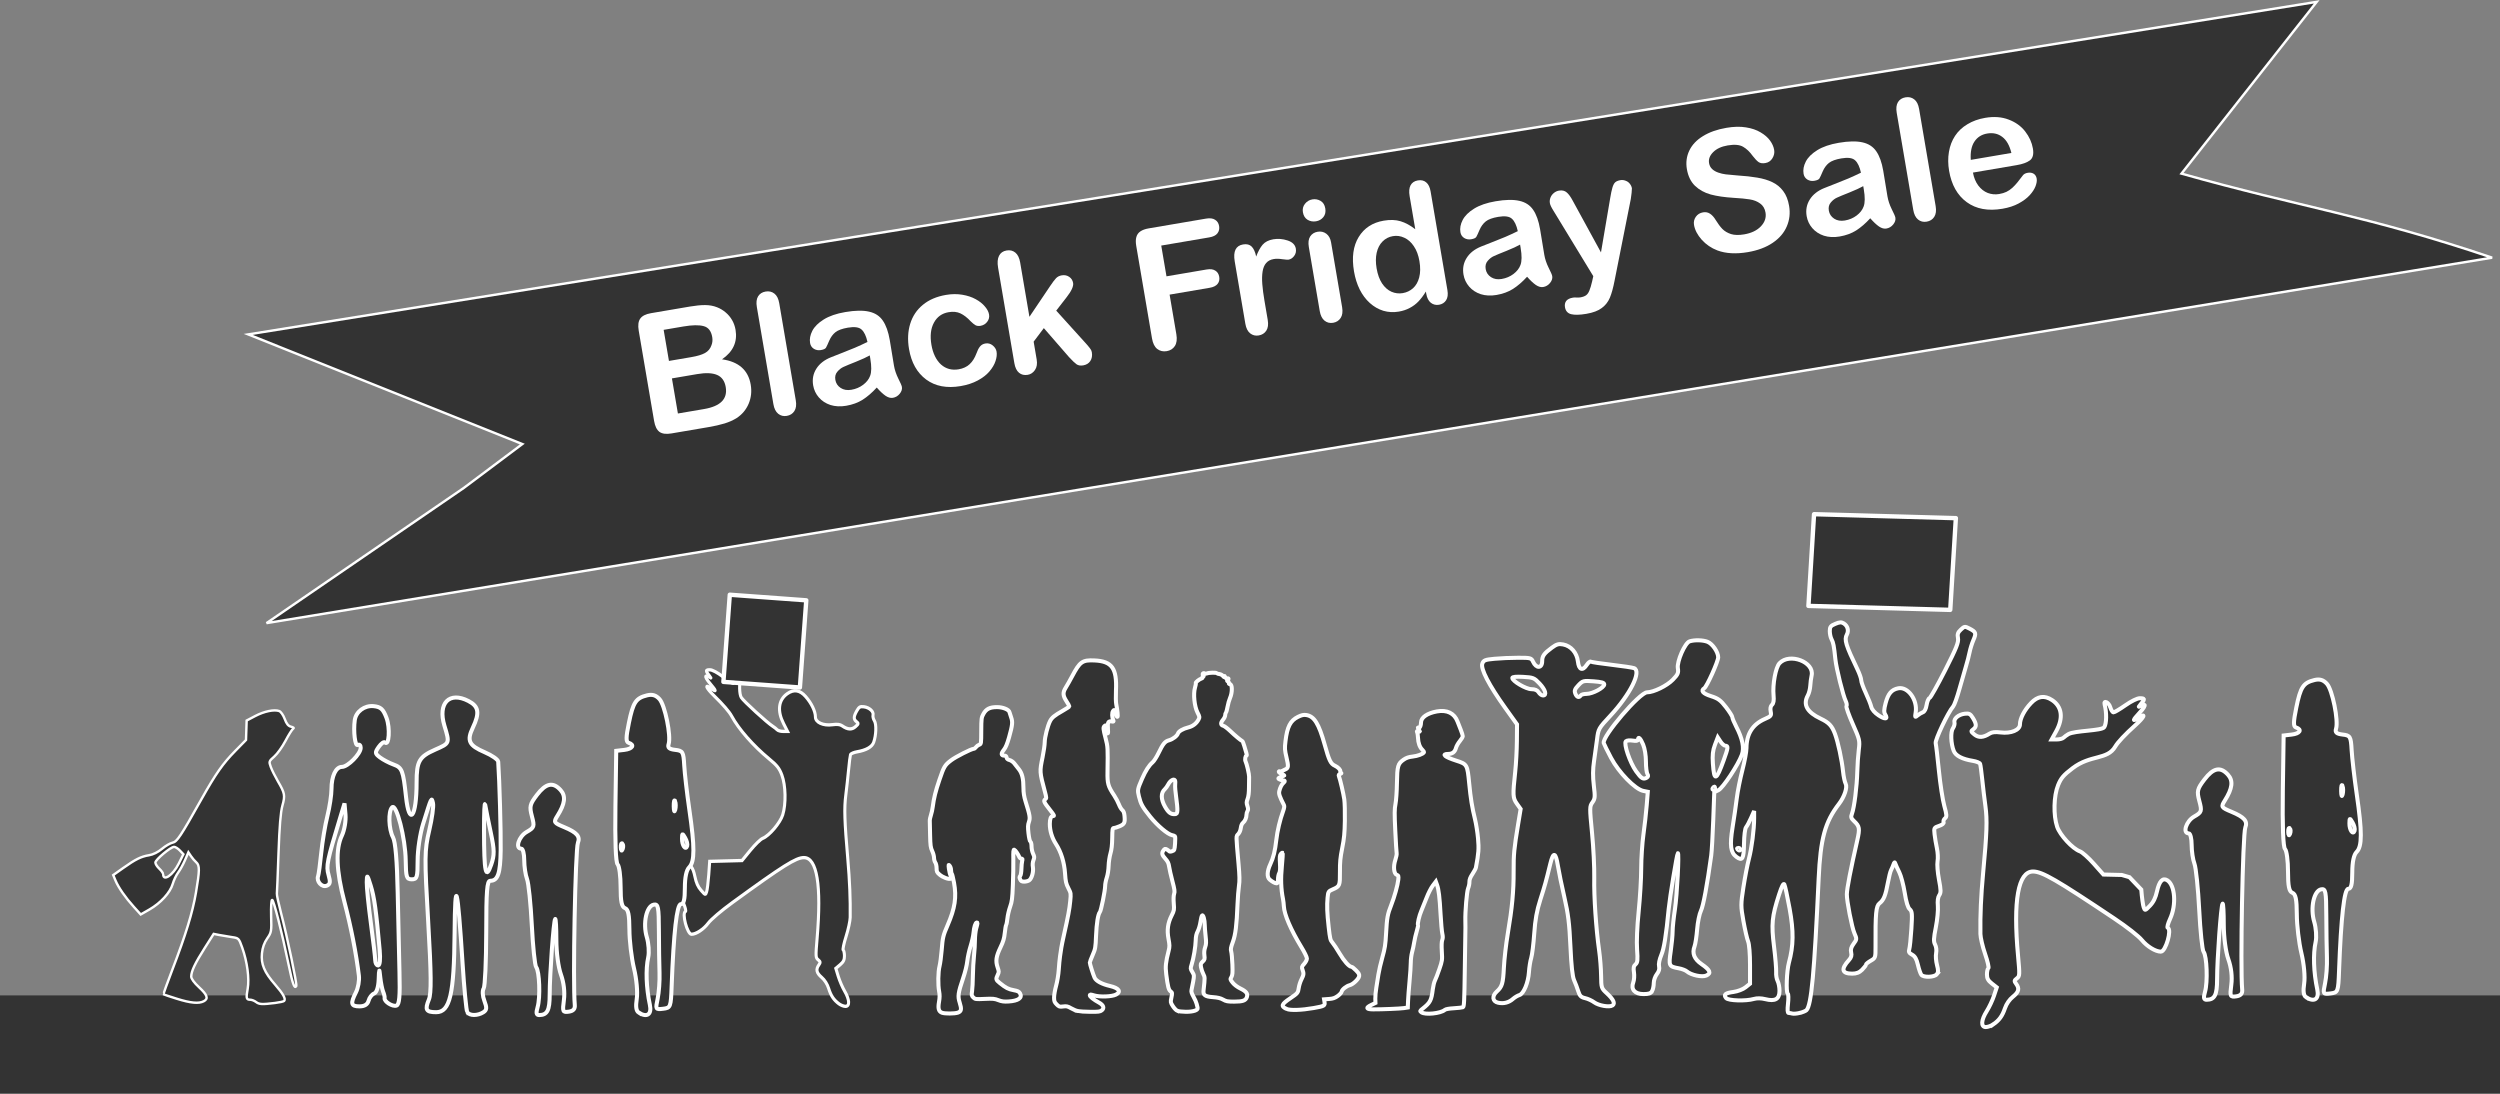
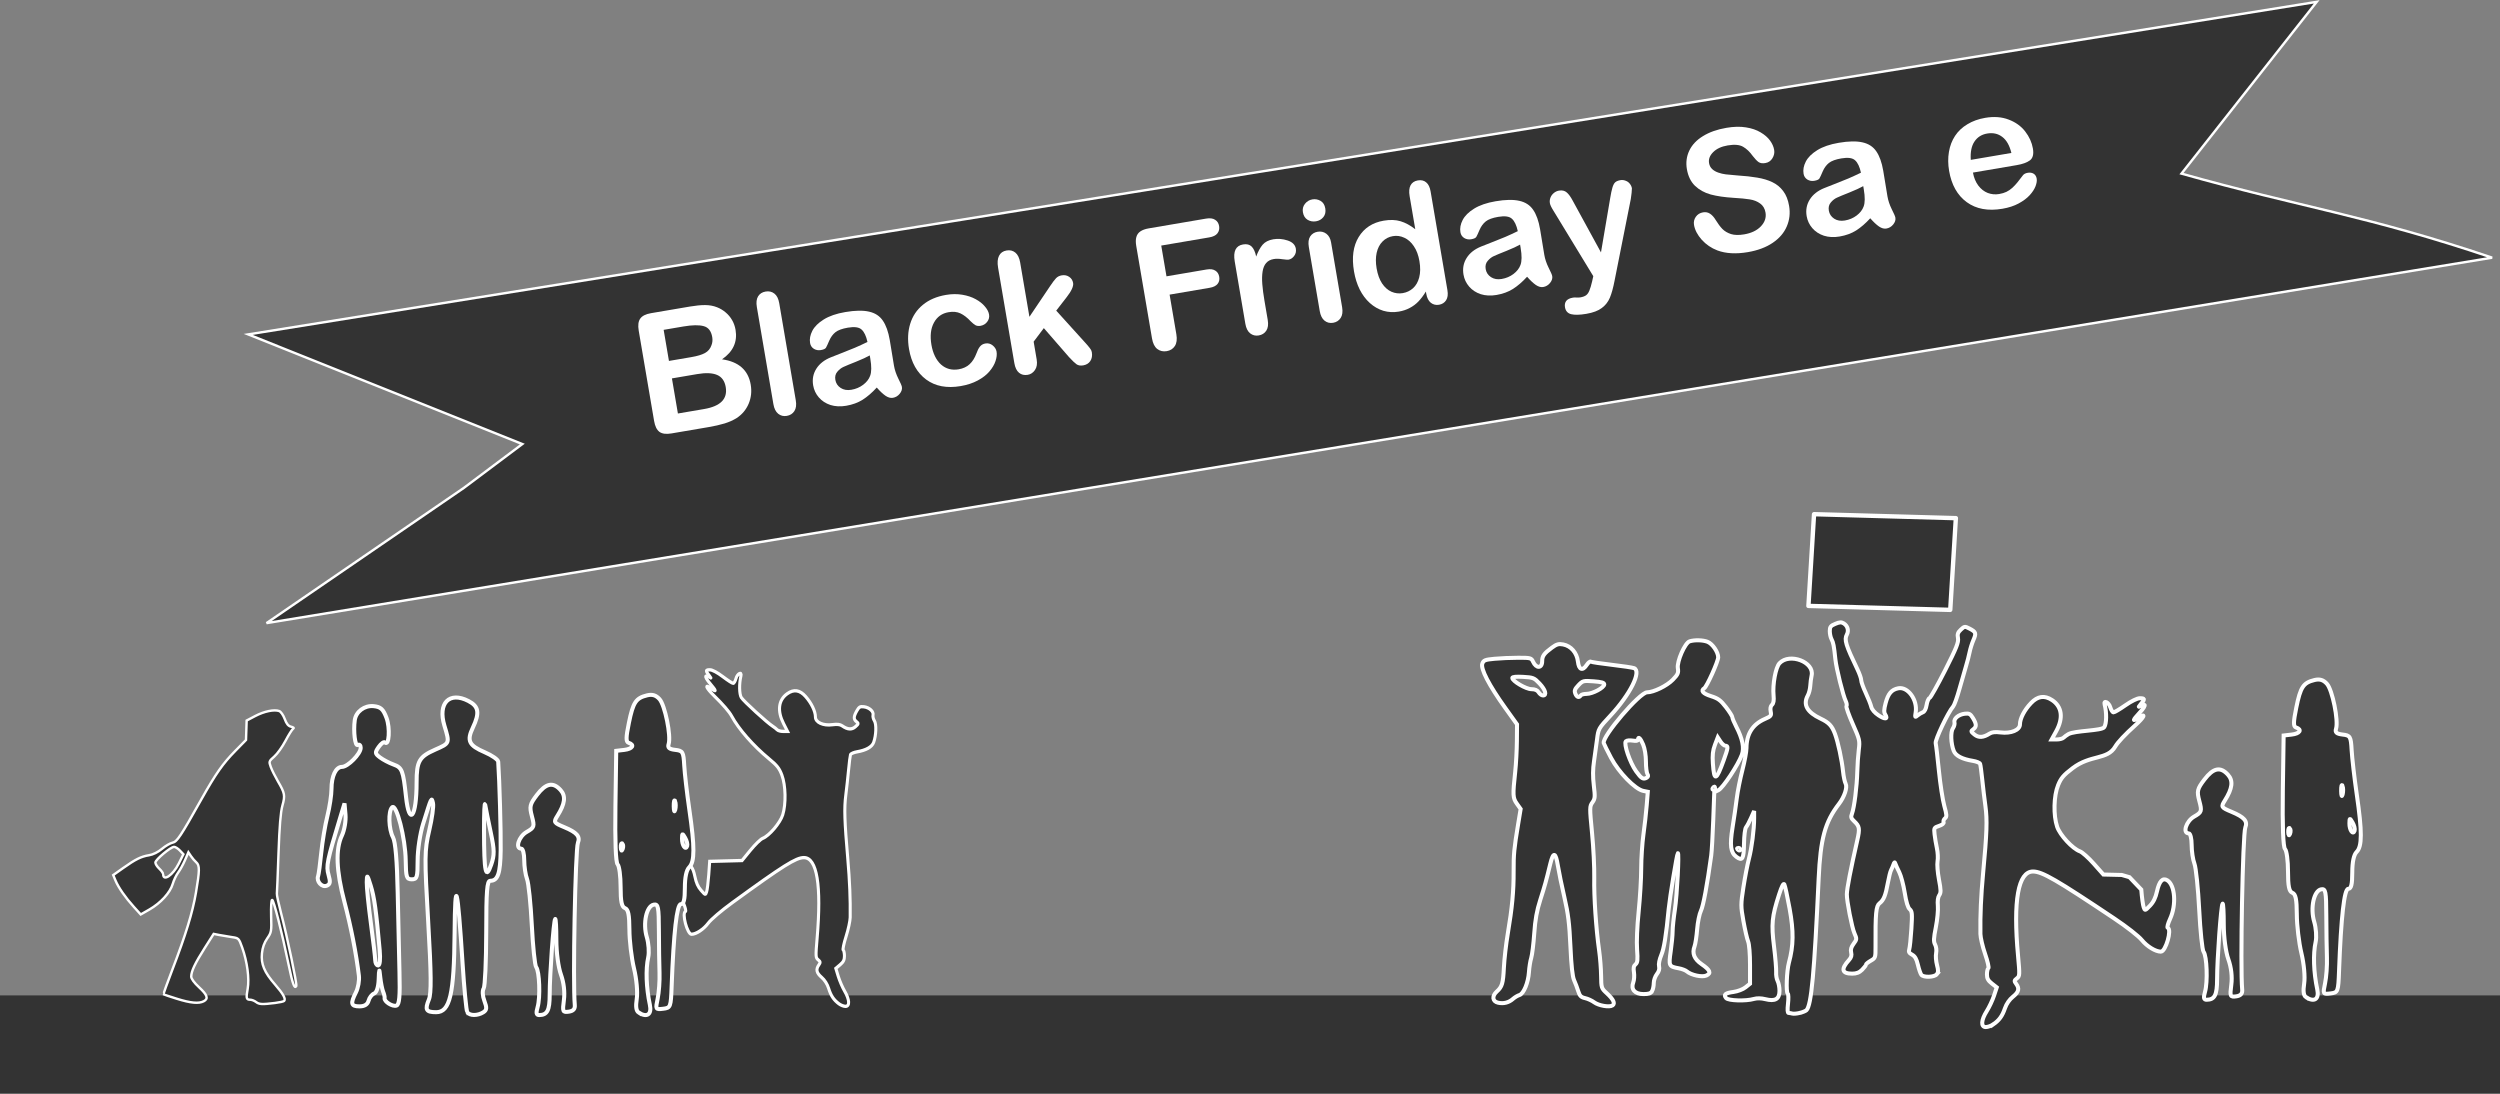
<svg xmlns="http://www.w3.org/2000/svg" version="1.1" viewBox="0 0 1027.2 449.35">
  <rect x="0" y="0" width="1027.2" height="449.35" fill="#808080" stroke="none" />
  <g transform="translate(31008 -4688)">
    <rect x="-31008" y="5097" width="1027.2" height="40.371" color="#000000" fill="#333" />
    <path d="m-30102 5095.5c1.16-3.991 0.774-14.696-0.595-16.442-0.541-0.692-1.347-8.432-1.791-17.201-0.444-8.769-1.326-17.309-1.961-18.977-0.634-1.669-1.153-5.159-1.153-7.756 0-2.597-0.54-4.722-1.2-4.722-2.638 0-1.047-4.999 2.181-6.852 3.179-1.825 3.309-2.209 2.179-6.442-1.078-4.036-0.863-4.946 2.08-8.803 3.676-4.819 6.58-5.416 9.681-1.989 2.24 2.475 1.854 5.626-1.3 10.625-1.649 2.614-1.52 2.825 2.825 4.635 5.176 2.155 6.643 3.836 5.61 6.426-1.064 2.669-2.128 57.764-1.286 66.597 0.158 1.661-0.599 2.517-2.459 2.782-2.513 0.358-2.644 0.044-2.011-4.799 0.43-3.292-0.03-7.097-1.212-10.433-1.087-3.023-1.889-9.09-1.889-14.3 0-4.977-0.219-8.824-0.487-8.549-0.647 0.665-2.251 22.762-2.256 31.099 0 6.444-0.977 8.344-4.287 8.381-1.212 0.028-1.384-0.827-0.669-3.282zm41.552 2.282c-1.054-0.669-1.315-2.477-0.819-5.681 0.42-2.714-0.06-7.996-1.136-12.5-1.025-4.29-1.871-11.462-1.881-15.937-0.03-6.114-0.465-8.309-1.818-8.828-1.352-0.519-1.8-2.69-1.8-8.722 0-4.417-0.552-8.583-1.227-9.259-0.774-0.774-1.106-9.618-0.9-23.939l0.327-22.712 3.3-0.38c3.403-0.391 4.433-2.043 1.818-2.915-1.172-0.39-1.154-2.112 0.09-8.2 1.717-8.435 2.863-10.172 7.448-11.294 2.166-0.53 3.657-0.08 5.136 1.555 2.234 2.468 4.8 15.118 3.743 18.448-0.479 1.51 0.202 2.112 2.714 2.4 3.12 0.358 3.378 0.804 3.691 6.385 0.186 3.3 1.13 11.469 2.1 18.153 2.24 15.444 2.231 21.406-0.04 23.674-1.169 1.169-1.8 4.143-1.8 8.486 0 4.852-0.449 6.685-1.639 6.685-1.657 0-2.968 11.627-3.788 33.599-0.325 8.746-0.425 9.011-3.524 9.386-3.103 0.376-3.163 0.263-2.219-4.2 0.534-2.523 0.875-7.286 0.759-10.586-0.116-3.3-0.23-11.038-0.255-17.196-0.04-9.943-0.274-11.152-2.112-10.798-3.023 0.582-4.545 7.714-2.853 13.364 0.76 2.537 1.024 6.242 0.587 8.233-1.096 4.989-0.838 12.494 0.673 19.596 0.835 3.925-1.187 5.331-4.574 3.182zm-6.729-69.455c-0.398-0.399-0.682 0.31-0.63 1.575 0.06 1.398 0.342 1.682 0.725 0.725 0.347-0.867 0.304-1.901-0.09-2.3zm25.796-2.379c-1.153-1.981-1.251-1.954-1.285 0.354-0.04 2.778 1.482 4.944 2.123 3.02 0.225-0.676-0.152-2.195-0.838-3.375zm-4.134-15.068c-0.329-0.813-0.578 0.141-0.553 2.123 0.03 1.98 0.293 2.644 0.597 1.477 0.305-1.168 0.285-2.788-0.04-3.6z" color="#000000" fill="#333" stroke="#fff" stroke-width="1.657" />
    <g transform="matrix(2.106 0 0 2.289 -15331 2599.7)">
      <path d="m-7280.3 1092.5c-1.023-0.711-1.554-1.445-2.006-2.773-0.255-0.75-0.774-1.502-1.358-1.967-1.02-0.813-1.167-1.407-0.554-2.229 0.347-0.466 0.333-0.568-0.131-0.928-0.497-0.387-0.506-0.561-0.198-3.911 0.869-9.454-0.019-14.429-2.576-14.429-1.554 0-4.028 1.431-13.924 8.053-2.2 1.472-4.178 3.02-4.747 3.714-0.905 1.104-2.357 1.988-3.268 1.988-0.828 0-1.927-3.834-1.173-4.09 0.145-0.049-0.037-0.739-0.405-1.533-1.109-2.39-0.864-5.783 0.477-6.62 0.788-0.492 1.381 0.141 1.768 1.889 0.247 1.114 0.607 1.853 1.205 2.472 0.85 0.879 0.855 0.88 1.079 0.273 0.124-0.336 0.31-1.704 0.413-3.041l0.187-2.43 6.312-0.152 1.654-1.861c0.91-1.024 1.978-1.976 2.373-2.116 1.262-0.449 3.417-2.775 3.91-4.221 0.667-1.956 0.59-5.291-0.165-7.143-0.494-1.214-0.926-1.718-2.486-2.906-3.112-2.369-5.95-5.351-7.316-7.684-0.45-0.769-1.659-2.057-3.441-3.663-1.56-1.406-1.903-2.167-0.589-1.307 1.125 0.738 1.087 0.502-0.134-0.823-0.706-0.766-1.035-1.307-0.834-1.374 0.182-0.061 0.539 0.049 0.793 0.244 0.255 0.195 0.19 0.047-0.144-0.329-0.786-0.886-0.765-1.054 0.135-1.05 0.438 0 1.451 0.499 2.475 1.214 0.954 0.666 1.869 1.211 2.034 1.211 0.165 0 0.417-0.394 0.559-0.877 0.249-0.846 1.177-1.301 0.962-0.472-0.367 1.417-0.334 3.278 0.068 3.893 0.416 0.635 5.067 4.544 6.162 5.178 0.29 0.168 0.663 0.441 0.829 0.607 0.166 0.166 0.691 0.301 1.167 0.301h0.866l-0.781-1.416c-1.254-2.274-0.995-4.216 0.711-5.341 1.302-0.858 2.468-0.693 3.614 0.512 1.141 1.2 1.897 2.654 1.897 3.652 0 0.981 1.531 1.618 3.331 1.386 0.907-0.117 1.487-0.053 1.888 0.207 1.064 0.688 1.881 0.735 2.596 0.148 0.62-0.509 0.635-0.574 0.202-0.89-0.599-0.438-0.587-0.889 0.05-1.935 0.438-0.718 0.646-0.829 1.394-0.742 1.068 0.124 1.942 0.857 1.777 1.49-0.066 0.256 0.052 0.712 0.263 1.015 0.43 0.613 0.356 2.629-0.141 3.881-0.329 0.828-1.452 1.413-3.267 1.703-0.621 0.099-1.185 0.328-1.254 0.508-0.069 0.18-0.236 1.407-0.371 2.726-0.135 1.319-0.38 3.369-0.545 4.556-0.324 2.336-0.246 4.606 0.391 11.408 0.371 3.964 0.518 7.251 0.469 10.507-0.01 0.632-0.373 2.181-0.808 3.442-0.435 1.261-0.683 2.36-0.552 2.441 0.131 0.081 0.239 0.556 0.239 1.056 0 0.697-0.196 1.062-0.842 1.568l-0.842 0.659 0.477 1.435c0.262 0.789 0.823 1.982 1.247 2.65 0.97 1.529 1.038 2.727 0.156 2.727-0.338 0-0.914-0.209-1.281-0.464z" color="#000000" fill="#333" stroke="#fff" stroke-width=".598" />
    </g>
    <path d="m-30816 5103.9c-0.406-0.657-1.279-9.701-1.941-20.1-2.06-32.353-3.086-36.204-3.28-12.306-0.202 25.057-1.914 32.399-7.548 32.399-4.174 0-4.74-0.973-3.018-5.183 1.055-2.579 0.989-10.182-0.279-32.002-1.541-26.525-1.51-29.269 0.429-37.503 1.15-4.886 1.847-9.925 1.549-11.197-0.616-2.622-0.524-2.815-4.061 8.487-1.24 3.96-2.254 10.71-2.254 15 0 6.999-0.246 7.8-2.4 7.8-2.143 0-2.411-0.834-2.502-7.8-0.119-9.078-3.827-23.55-5.584-21.793-1.646 1.647-1.426 8.995 0.371 12.348 1.003 1.871 1.66 9.628 1.918 22.645 0.216 10.89 0.547 25.666 0.736 32.836 0.257 9.823-0.04 13.184-1.214 13.634-1.582 0.607-5.173-1.657-4.896-3.087 0.08-0.432-0.182-1.595-0.592-2.585-0.409-0.99-0.948-3.69-1.198-6-0.423-3.905-0.468-3.839-0.646 0.938-0.119 3.155-0.841 5.386-1.874 5.783-0.925 0.355-1.954 1.688-2.287 2.962-0.403 1.538-1.653 2.317-3.719 2.317-3.529 0-3.817-1.133-1.465-5.759 0.906-1.782 1.452-4.86 1.214-6.84-1.095-9.085-3.255-20.107-5.939-30.291-3.374-12.808-3.713-21.678-1.042-27.306 1.035-2.181 1.698-6.037 1.476-8.581l-0.403-4.62-1.639 5.4c-5.573 18.363-5.972 20.308-4.917 23.987 0.846 2.951 0.681 3.887-0.784 4.45-1.991 0.764-4.291-1.804-3.518-3.928 0.258-0.71 0.842-5.03 1.297-9.6 0.456-4.57 1.589-11.357 2.518-15.082 0.93-3.725 1.69-8.755 1.69-11.178 0-5.258 1.8-9.048 4.297-9.048 2.401 0 7.703-5.38 7.703-7.816 0-1.059-0.54-1.592-1.2-1.184-1.105 0.683-1.869-5.634-1.234-10.2 0.489-3.51 4.001-6.127 7.73-5.758 2.936 0.291 3.937 1.198 5.304 4.806 1.562 4.121 1.065 11.817-0.651 10.101-0.404-0.404-1.544 0.422-2.533 1.834-1.632 2.331-1.587 2.73 0.492 4.311 1.261 0.958 3.78 2.283 5.599 2.944 3.519 1.279 3.93 2.343 5.113 13.242 1.351 12.444 4.351 8.393 4.351-5.876 0-8.748 1.027-10.561 7.644-13.488 6.039-2.671 5.986-2.534 3.78-9.865-2.786-9.255 2.02-14.18 9.874-10.118 4.262 2.204 4.697 4.864 1.797 10.976-2.547 5.368-1.614 7.285 4.907 10.08 2.984 1.279 5.472 3.02 5.53 3.868 0.541 7.978 1.118 28.64 1.016 36.341-0.128 9.586-1.149 12.6-4.268 12.6-1.341 0-1.656 4.017-1.671 21.3-0.03 11.714-0.482 22.031-1.049 22.925-0.598 0.944-0.471 3.105 0.302 5.154 1.078 2.855 0.991 3.744-0.452 4.656-2.344 1.482-5.654 1.468-6.579-0.03zm-35.992-25.506c-1.445-16.231-2.221-21.809-3.677-26.469-1.454-4.651-1.578-4.758-1.643-1.429-0.04 1.98 0.725 9.54 1.696 16.799 0.972 7.26 1.777 14.144 1.79 15.3 0.03 1.155 0.557 2.1 1.209 2.1 0.702 0 0.957-2.572 0.625-6.3zm45.649-48.253c-0.984-4.645-2.017-9.795-2.297-11.445-0.279-1.65-0.499 3.135-0.489 10.633 0.03 17.215 0.706 20.435 2.952 13.947 1.383-3.995 1.359-5.94-0.166-13.135zm19.238 71.652c1.161-3.991 0.775-14.696-0.594-16.442-0.541-0.692-1.347-8.432-1.791-17.201-0.444-8.769-1.326-17.309-1.961-18.978-0.634-1.669-1.154-5.159-1.154-7.756 0-2.597-0.539-4.722-1.199-4.722-2.638 0-1.047-4.999 2.181-6.852 3.179-1.825 3.309-2.209 2.179-6.442-1.077-4.036-0.863-4.946 2.08-8.803 3.676-4.819 6.58-5.416 9.681-1.988 2.24 2.474 1.854 5.626-1.3 10.624-1.649 2.614-1.521 2.826 2.825 4.635 5.176 2.155 6.643 3.836 5.61 6.426-1.064 2.669-2.128 57.764-1.286 66.597 0.158 1.66-0.599 2.517-2.459 2.782-2.513 0.358-2.644 0.044-2.011-4.799 0.43-3.292-0.03-7.097-1.212-10.432-1.087-3.023-1.889-9.091-1.889-14.3 0-4.977-0.219-8.824-0.487-8.549-0.647 0.665-2.251 22.762-2.257 31.099 0 6.444-0.976 8.344-4.286 8.381-1.212 0.028-1.384-0.827-0.67-3.282zm41.553 2.282c-1.054-0.669-1.315-2.477-0.819-5.681 0.42-2.714-0.06-7.996-1.136-12.5-1.025-4.29-1.871-11.461-1.881-15.937-0.03-6.114-0.465-8.309-1.818-8.828-1.352-0.519-1.8-2.69-1.8-8.722 0-4.417-0.552-8.583-1.227-9.258-0.774-0.774-1.106-9.618-0.9-23.939l0.327-22.712 3.3-0.38c3.403-0.391 4.433-2.043 1.818-2.914-1.171-0.391-1.153-2.113 0.09-8.2 1.717-8.435 2.863-10.172 7.448-11.295 2.166-0.53 3.657-0.08 5.136 1.555 2.234 2.468 4.8 15.118 3.743 18.448-0.479 1.51 0.202 2.112 2.714 2.4 3.12 0.358 3.378 0.804 3.691 6.385 0.186 3.3 1.13 11.469 2.1 18.153 2.24 15.444 2.231 21.406-0.04 23.674-1.169 1.169-1.8 4.143-1.8 8.485 0 4.852-0.449 6.686-1.639 6.686-1.658 0-2.968 11.627-3.788 33.599-0.326 8.746-0.425 9.011-3.524 9.386-3.103 0.376-3.163 0.263-2.219-4.2 0.534-2.522 0.875-7.286 0.759-10.586-0.117-3.3-0.23-11.038-0.255-17.196-0.04-9.943-0.274-11.152-2.112-10.798-3.023 0.582-4.546 7.714-2.853 13.364 0.76 2.537 1.024 6.242 0.587 8.233-1.096 4.989-0.838 12.494 0.673 19.596 0.835 3.925-1.187 5.332-4.575 3.182zm-6.729-69.455c-0.398-0.399-0.682 0.31-0.63 1.575 0.06 1.398 0.342 1.682 0.725 0.725 0.347-0.866 0.304-1.901-0.09-2.3zm25.796-2.38c-1.153-1.981-1.251-1.954-1.285 0.355-0.04 2.777 1.482 4.943 2.123 3.02 0.225-0.676-0.152-2.195-0.838-3.375zm-4.134-15.068c-0.329-0.812-0.578 0.144-0.553 2.123 0.03 1.98 0.293 2.644 0.597 1.477 0.305-1.167 0.284-2.787-0.04-3.6z" color="#000000" fill="#333" stroke="#fff" stroke-width="1.657" />
    <path d="m-30895 5100.1c1.827-0.222 3.511-0.593 3.744-0.823 0.789-0.791-0.381-2.928-3.669-6.684-4.5-5.139-5.9-8.469-5.443-12.918 0.233-2.347 0.949-4.336 2.163-6.09 1.731-2.504 1.795-2.862 1.604-9.224-0.09-3.95 0.07-6.619 0.419-6.619 0.643 0 3.951 13.034 6.829 26.919 1.602 7.71 2.339 9.735 3.092 8.514 0.391-0.635-3.662-20.01-6.355-30.363-0.955-3.67-1.685-7.106-1.618-7.635 0.07-0.529 0.365-8.028 0.669-16.664 0.389-11.062 0.86-16.819 1.596-19.478 1.181-4.274 1.034-5.068-1.874-10.071-1.148-1.974-2.458-4.611-2.909-5.858-0.796-2.207-0.759-2.321 1.442-4.255 1.248-1.093 3.325-3.998 4.614-6.456 1.29-2.458 2.697-4.684 3.121-4.946 0.504-0.312 0.233-0.607-0.816-0.852-1.151-0.272-1.873-1.152-2.626-3.193-0.574-1.55-1.586-3.012-2.253-3.249-2.076-0.74-6.191 0.112-9.864 2.046l-3.525 1.854-0.132 3.994-0.133 3.995-4.401 4.487c-5.141 5.242-8.005 9.329-13.918 19.869-8.633 15.395-10.019 17.477-11.875 17.848-0.947 0.189-2.904 1.331-4.347 2.537-1.627 1.358-3.642 2.354-5.301 2.619-3.278 0.524-5.528 1.639-10.712 5.309l-4 2.833 0.922 2.207c1.214 2.908 4.076 7.026 7.559 10.87l2.818 3.113 3.559-2.036c4.608-2.636 8.545-6.943 9.57-10.465 0.447-1.533 1.456-3.652 2.242-4.71 0.79-1.058 2.057-3.365 2.823-5.128l1.388-3.204 1.059 1.579c0.583 0.868 1.564 2.014 2.183 2.546 1.436 1.24 1.413 3.33-0.132 12.43-1.417 8.275-4.146 17.194-9.732 31.767-2.079 5.426-3.702 9.937-3.606 10.025 0.09 0.09 2.575 0.913 5.5 1.833 5.658 1.778 9.048 2.087 11.063 1.009 1.985-1.061 1.462-2.577-1.962-5.746-1.998-1.844-3.208-3.499-3.208-4.386 0-2.159 1.547-5.427 5.572-11.774l3.653-5.76 2.278 0.452c1.254 0.249 3.576 0.638 5.163 0.865 2.847 0.408 2.9 0.462 4.259 4.259 2.093 5.848 3.021 12.825 2.265 16.996-0.706 3.882-0.561 4.476 1.081 4.476 0.617 0 1.681 0.424 2.368 0.941 1.313 0.994 2.409 1.05 7.775 0.397zm-45.95-52.86c0-0.447-0.721-1.489-1.602-2.317-0.884-0.828-1.603-1.96-1.603-2.515 0-1.186 6.289-6.453 7.692-6.443 0.527 0 1.606 0.687 2.392 1.517l1.432 1.51-1.967 3.934c-2.331 4.668-6.344 7.395-6.344 4.313z" color="#000000" fill="#333" stroke="#fff" />
-     <path d="m-30621 5104.1c-1.328-0.534-1.653-1.761-1.178-4.448 0.302-1.705 0.317-2.885 0.06-4.245-0.522-2.723-0.444-8.052 0.156-10.418 0.283-1.122 0.676-4.069 0.874-6.549 0.421-5.28 0.596-6.019 2.421-10.228 3.07-7.078 3.748-11.546 2.658-17.506-0.345-1.89-0.762-3.585-0.925-3.768s-0.297-0.822-0.297-1.42c0-0.598-0.246-1.393-0.547-1.766-0.508-0.63-0.532-0.543-0.331 1.212 0.119 1.04 0.45 2.341 0.735 2.892 0.447 0.864 0.449 1.027 0.03 1.193-0.86 0.33-3.14-0.49-4.509-1.62-1.17-0.966-1.313-1.261-1.323-2.72 0-0.9-0.241-1.941-0.525-2.315-0.282-0.374-0.517-1.239-0.521-1.924 0-0.685-0.347-1.953-0.761-2.819-0.64-1.336-0.77-2.314-0.858-6.471-0.06-2.693-0.114-5.33-0.128-5.858-0.03-0.529 0.203-1.631 0.482-2.449 0.277-0.818 0.611-2.353 0.742-3.411 0.429-3.461 1.16-6.407 2.751-11.076 1.853-5.441 2.182-5.993 4.753-7.971 1.873-1.441 8.361-4.74 9.323-4.74 0.25 0 0.671-0.309 0.935-0.688 0.266-0.378 0.854-0.825 1.31-0.994 0.82-0.303 0.828-0.357 0.85-5.697 0.03-5.079 0.07-5.481 0.898-6.964 1.146-2.058 2.631-2.799 5.595-2.792 2.416 0 4.907 1.026 5.111 2.092 0.06 0.289 0.358 1.233 0.671 2.099 0.693 1.91 0.566 3.146-0.841 8.189-0.752 2.692-1.387 4.217-2.159 5.177-1.212 1.508-1.155 2.376 0.155 2.376 0.619 0 0.893 0.216 0.973 0.766 0.08 0.526 0.461 0.856 1.225 1.053 0.613 0.158 1.478 0.759 1.924 1.335s1.309 1.676 1.918 2.443c1.322 1.665 1.866 3.906 1.866 7.694 0 1.948 0.252 3.568 0.852 5.492 1.821 5.832 1.976 6.777 1.395 8.463-0.431 1.252-0.463 2.102-0.174 4.691 0.205 1.846 0.539 3.277 0.801 3.439 0.263 0.163 0.45 0.973 0.453 1.951 0 0.921 0.292 2.276 0.641 3.01 0.567 1.194 0.583 1.473 0.147 2.624-0.331 0.872-0.405 1.794-0.23 2.861 0.316 1.936-0.459 4.663-1.542 5.422-0.412 0.289-1.319 0.525-2.015 0.525-1.025 0-1.344-0.174-1.681-0.914-0.325-0.713-0.322-1.028 0.03-1.435 0.239-0.287 0.456-1.568 0.483-2.847 0.03-1.279 0.169-2.758 0.315-3.287 0.211-0.766 0.147-0.962-0.308-0.962-0.316 0-0.693-0.277-0.837-0.612-0.542-1.265-1.655-2.881-2.103-3.055-0.373-0.144-0.45 0.634-0.389 3.93 0.04 2.26-0.04 7.022-0.183 10.581-0.224 5.6-0.376 6.801-1.13 8.92-0.479 1.347-0.977 3.472-1.105 4.723-0.13 1.25-0.36 2.471-0.514 2.712-0.156 0.241-0.416 1.737-0.581 3.323-0.238 2.285-0.605 3.52-1.769 5.943-1.792 3.726-2.062 5.582-1.19 8.15 0.609 1.79 0.611 1.955 0.05 3.135-0.844 1.77-0.771 2.045 0.893 3.378 2.5 2.003 3.502 2.518 5.681 2.917 1.703 0.312 2.193 0.559 2.623 1.325 1.022 1.821-0.752 3.068-4.711 3.314-1.899 0.119-2.854 0-4.209-0.544-1.507-0.599-2.297-0.671-5.637-0.513-3.691 0.174-3.923 0.144-4.674-0.606-0.709-0.709-0.761-0.976-0.501-2.583 0.158-0.986 0.313-3.839 0.341-6.34 0.03-2.501 0.232-6.2 0.454-8.22 0.221-2.02 0.397-4.932 0.39-6.471 0-1.539 0.227-3.664 0.52-4.722 0.62-2.239 0.641-2.449 0.246-2.449-0.548 0-1.158 1.892-1.348 4.185-0.105 1.258-0.654 3.753-1.222 5.545-0.567 1.792-1.17 4.547-1.339 6.121-0.183 1.701-0.878 4.547-1.715 7.013-2.071 6.108-2.254 7.43-1.4 10.098 0.854 2.67 0.682 3.571-0.777 4.08-1.313 0.458-5.394 0.472-6.512 0.028zm197.01-0.172c-0.658-0.518-0.643-0.563 0.523-1.487 3.139-2.487 3.6-3.372 4.185-8.036 0.167-1.328 0.562-2.915 0.878-3.525 0.315-0.611 1.13-2.723 1.808-4.695 1.199-3.483 1.228-3.69 1.012-7.258-0.147-2.41-0.09-4.026 0.172-4.699 0.283-0.738 0.291-1.475 0.03-2.623-0.202-0.878-0.522-4.43-0.713-7.893-0.392-7.126-0.767-10.252-1.462-12.165l-0.479-1.321-1.27 1.671c-0.698 0.919-1.843 3.166-2.543 4.994-0.7 1.828-1.66 4.21-2.134 5.294-0.892 2.043-1.682 5.416-1.381 5.902 0.09 0.152-0.139 1.283-0.518 2.511-0.379 1.228-0.848 3.25-1.043 4.494-0.193 1.244-0.591 3.123-0.883 4.174-0.292 1.052-0.531 2.941-0.532 4.198 0 1.257-0.23 4.725-0.509 7.707s-0.554 6.629-0.611 8.105l-0.102 2.683-1.574 0.244c-1.497 0.23-9.089 0.544-12.712 0.524-2.884-0.028-3.122-0.669-0.668-1.841l1.662-0.794-0.06-1.749c-0.03-0.962 0.152-3.008 0.416-4.547 0.263-1.539 0.652-3.993 0.865-5.453 0.214-1.46 0.941-4.608 1.618-6.996 1.05-3.705 1.275-5.163 1.534-9.938 0.341-6.306 0.611-7.793 2.086-11.507 1.324-3.334 2.709-8.297 2.919-10.466 0.146-1.504 0.08-1.718-0.628-1.986-1.206-0.459-1.489-3.449-0.58-6.142 0.378-1.119 0.618-2.359 0.533-2.756-0.08-0.397-0.338-4.543-0.562-9.212-0.343-7.138-0.329-8.893 0.09-11.019 0.281-1.424 0.54-5.191 0.595-8.622 0.11-6.994 0.381-7.931 2.772-9.595 1.056-0.735 2.058-1.076 3.673-1.251 2.066-0.224 4.202-1.017 4.637-1.722 0.103-0.166-0.196-0.663-0.667-1.104-1.047-0.983-1.704-2.808-1.763-4.896-0.03-0.866-0.175-1.868-0.331-2.227-0.243-0.558-0.171-0.617 0.497-0.404 0.768 0.244 0.772 0.233 0.189-0.659-0.534-0.813-0.526-1.076 0.03-0.82 0.391 0.183 0.852-1.009 0.857-2.213 0.03-2.018 2.52-3.76 6.474-4.491 4.203-0.777 7.234 0.717 8.543 4.208 0.244 0.651 0.823 2.128 1.287 3.282 0.464 1.154 0.843 2.359 0.842 2.678 0 0.319-0.549 1.235-1.218 2.037-0.67 0.801-1.383 2.07-1.584 2.819-0.446 1.655-1.473 2.436-3.202 2.436-2.906 0-1.387 1.262 3.33 2.767 4.466 1.424 4.576 1.617 5.312 9.302 0.594 6.196 1.195 9.924 2.372 14.691 0.475 1.924 1.041 5.482 1.259 7.908 0.387 4.314 0.266 6.01-0.869 12.03-0.07 0.385-0.705 1.565-1.406 2.623-0.92 1.389-1.269 2.292-1.257 3.245 0.03 0.727-0.227 1.907-0.528 2.624-0.547 1.309-1.25 9.522-1.144 13.37 0.03 1.058 0.04 2.317 0.03 2.798-0.03 0.481-0.128 7.988-0.252 16.681-0.202 14.154-0.287 15.831-0.798 16.04-0.314 0.127-1.987 0.314-3.718 0.414-2.047 0.119-3.355 0.362-3.738 0.696-1.661 1.452-8.128 2.102-9.576 0.964zm-141.12-0.488c-0.673-0.133-1.947-0.666-2.83-1.185-1.355-0.795-1.859-0.909-3.218-0.722-1.471 0.202-1.704 0.127-2.679-0.847-0.913-0.913-1.067-1.327-1.067-2.865 0-0.989 0.382-3.165 0.849-4.836 0.475-1.7 0.948-4.581 1.073-6.537 0.122-1.924 0.366-4.442 0.54-5.597 0.175-1.154 0.411-2.728 0.527-3.498 0.116-0.769 0.6-3.13 1.077-5.247 1.718-7.63 2.263-10.549 2.572-13.782 0.313-3.267 0.308-3.301-0.775-5.422-0.94-1.841-1.125-2.66-1.35-5.981-0.314-4.631-1.631-8.892-3.761-12.165-1.592-2.446-2.501-5.433-2.501-8.22 0-2.059 0.447-3.227 1.236-3.227 0.77 0 0.66-0.238-1.186-2.574-2.444-3.092-2.738-3.732-1.971-4.293 0.588-0.429 0.582-0.582-0.108-3.176-2.177-8.169-2.179-8.195-0.943-14.161 0.481-2.321 0.878-5.105 0.882-6.186 0-1.984 1.227-6.782 2.198-8.65 0.746-1.433 1.761-2.266 5.053-4.146 1.587-0.907 2.886-1.758 2.886-1.892 0-0.133-0.551-1.099-1.224-2.144-1.493-2.317-1.547-3.549-0.244-5.616 0.539-0.855 1.706-2.926 2.595-4.602 3.195-6.028 4.183-6.731 9.154-6.512 7.217 0.317 9.288 3.213 8.856 12.386-0.108 2.325-0.06 4.857 0.116 5.628 0.172 0.771 0.412 2.331 0.53 3.469 0.238 2.283-0.167 2.281-0.898 0-0.415-1.297-0.467-1.336-0.94-0.7-0.509 0.686-0.475 2.531 0.07 3.786 0.252 0.577 0.166 0.64-0.64 0.486-1.383-0.263-1.761 0.444-1.54 2.879 0.105 1.151 0.07 2.092-0.09 2.092-0.35 0-0.697-1.273-0.703-2.579 0-0.853-0.08-0.939-0.529-0.569-0.708 0.587-0.67 1.113 0.368 5.109 0.919 3.538 0.938 3.866 0.781 13.78-0.08 4.862 0.219 5.906 2.777 9.759 0.689 1.039 1.551 2.672 1.914 3.629 0.364 0.957 0.99 2.006 1.391 2.331 0.509 0.412 0.781 1.132 0.902 2.386 0.269 2.79-0.03 3.389-1.984 4.237-0.952 0.41-2.017 0.745-2.366 0.745-0.574 0-0.641 0.397-0.697 4.11-0.04 2.876-0.263 4.792-0.734 6.383-0.369 1.251-0.707 3.533-0.75 5.071-0.05 1.635-0.359 3.629-0.753 4.799-0.371 1.101-0.674 2.655-0.674 3.455 0 1.869-1.664 10.112-2.163 10.713-0.766 0.923-1.36 4.596-1.572 9.717-0.205 4.95-0.283 5.399-1.389 7.927-0.645 1.474-1.173 2.88-1.173 3.124 0 0.553 1.292 4.655 1.942 6.165 0.593 1.377 2.973 2.669 6.363 3.453 3.654 0.846 4.696 2.342 2.452 3.522-1.632 0.858-6.566 1.053-8.923 0.353-1.542-0.458-1.834-0.467-1.834-0.055 0 0.549 1.535 1.767 3.772 2.993 1.861 1.02 2.3 2.247 1.14 3.187-0.669 0.542-1.393 0.634-4.688 0.6-2.143-0.028-4.447-0.15-5.121-0.282zm40.926-0.069c-0.48-0.186-1.334-1.062-1.897-1.948-0.99-1.56-1.01-1.676-0.613-3.57 0.386-1.841 0.366-1.992-0.336-2.522-0.806-0.607-1.151-1.968-1.79-7.056-0.396-3.153-0.222-4.836 1.004-9.679 0.418-1.655 0.409-2.291-0.07-4.85-0.679-3.625-0.294-6.442 1.315-9.63 1.018-2.017 1.062-2.271 0.845-4.941-0.141-1.733-0.08-3.233 0.152-3.905 0.316-0.907 0.197-1.788-0.714-5.245-0.602-2.285-1.207-4.965-1.345-5.955-0.194-1.385-0.551-2.133-1.548-3.237-1.423-1.575-1.576-2.279-0.752-3.456 0.465-0.663 0.659-0.719 1.312-0.375 0.421 0.222 0.866 0.556 0.988 0.743 0.141 0.219 0.582 0.222 1.225 0 0.963-0.32 1.01-0.44 1.215-3.103 0.119-1.524 0.106-2.895-0.03-3.046-0.133-0.15-0.676-0.353-1.202-0.449-1.76-0.319-6.017-3.916-8.959-7.57-3.224-4.004-3.866-5.158-4.653-8.356-0.64-2.605-0.591-2.882 1.293-7.237 1.41-3.26 2.87-5.539 4.337-6.774 0.546-0.459 1.638-2.169 2.428-3.801 1.862-3.846 2.639-4.793 4.301-5.241 1.54-0.414 3.353-1.795 3.67-2.796 0.286-0.903 2.079-1.958 4.198-2.472 1.872-0.453 3.411-1.631 4.262-3.262 0.494-0.946 0.467-1.127-0.435-2.91-1.256-2.483-1.779-7.638-1.028-10.134 0.269-0.897 0.419-1.75 0.33-1.894-0.194-0.315 1.379-1.602 2.327-1.903 0.372-0.116 0.585-0.36 0.475-0.539-0.108-0.177-0.03-0.325 0.213-0.325 0.316 0 0.317-0.116 0-0.493-0.462-0.556 0.07-1.107 0.691-0.72 0.202 0.125 0.634 0.111 0.962-0.033 0.767-0.335 3.688-0.4 3.925-0.089 0.1 0.133 0.61 0.297 1.134 0.367 0.524 0.069 1.185 0.435 1.469 0.81 0.398 0.527 0.524 0.563 0.549 0.158 0.03-0.312 0.161-0.208 0.348 0.258 0.202 0.506 0.504 0.708 0.852 0.575 0.639-0.246 0.737 0.426 0.1 0.693-0.312 0.13-0.261 0.296 0.183 0.575 0.34 0.216 0.528 0.539 0.416 0.72-0.111 0.18 0.04 0.328 0.336 0.328 1.076 0 1.119 3.417 0.07 5.772-0.342 0.769-0.786 2.343-0.986 3.498-0.2 1.155-0.504 2.248-0.674 2.431-0.169 0.183-0.309 0.682-0.309 1.11 0 0.427-0.405 1.26-0.901 1.849-1.049 1.246-1.001 2.196 0.125 2.465 0.436 0.105 1.702 1.056 2.814 2.114 2.078 1.979 4.432 3.94 4.958 4.131 0.163 0.058 0.553 1.004 0.866 2.099 0.312 1.095 0.704 2.424 0.87 2.953 0.166 0.529 0.175 0.962 0.03 0.962-0.46 0-0.744 1.691-0.395 2.357 0.503 0.961 1.523 5.415 1.463 6.388-0.03 0.481-0.05 2.37-0.05 4.197 0 2.209-0.188 3.826-0.563 4.822-0.488 1.296-0.501 1.69-0.1 2.915 0.364 1.105 0.376 1.563 0.05 2.082-0.227 0.366-0.415 1.051-0.415 1.522 0 1.241-0.602 2.635-1.426 3.302-0.45 0.364-0.791 1.167-0.914 2.151-0.122 0.969-0.52 1.918-1.04 2.477-0.95 1.022-0.957 0.122 0.106 12.211 0.452 5.145 0.489 7.009 0.18 9.095-0.214 1.443-0.48 4.827-0.589 7.521-0.353 8.725-0.822 12.515-1.922 15.529-0.835 2.288-0.952 2.975-0.673 3.94 0.186 0.643 0.406 3.049 0.489 5.347 0.122 3.399 0.05 4.355-0.409 5.126-0.541 0.915-0.521 0.997 0.536 2.333 0.665 0.839 1.922 1.783 3.189 2.395 2.397 1.157 3.116 2.131 2.618 3.547-0.493 1.403-1.685 1.823-5.187 1.829-2.646 0-3.334-0.119-4.547-0.821-1.039-0.601-2.194-0.882-4.226-1.029-3.227-0.233-4.043-0.825-3.828-2.774 0.59-5.362 0.59-5.37-0.119-6.767-0.383-0.754-0.801-2.006-0.93-2.781-0.205-1.23-0.119-1.518 0.687-2.274 0.832-0.782 0.9-1.033 0.702-2.616-0.147-1.184-0.04-2.246 0.32-3.277 0.441-1.252 0.476-2.068 0.191-4.545-0.191-1.661-0.348-3.728-0.351-4.593 0-2.082-0.648-4.389-1.097-3.941-0.188 0.188-0.49 1.394-0.672 2.681-0.183 1.287-0.685 3.002-1.117 3.811-0.558 1.045-0.799 2.13-0.833 3.745-0.06 2.575-0.868 7.385-1.676 9.922-0.525 1.647-0.517 1.746 0.274 3.072 0.786 1.318 0.8 1.465 0.368 3.895-0.247 1.388-0.555 2.948-0.684 3.467-0.172 0.697 0.04 1.425 0.808 2.798 0.573 1.021 1.148 2.329 1.278 2.906 0.13 0.577 0.319 1.328 0.42 1.669 0.284 0.955-1.814 1.66-4.841 1.627-1.401-0.028-2.941-0.177-3.422-0.364zm-0.06-82.336c0.06-0.769-0.152-3.183-0.479-5.363-0.328-2.18-0.517-4.561-0.419-5.29 0.1-0.73 0.05-1.534-0.108-1.788-0.467-0.755-1.961 0.158-2.733 1.671-0.372 0.729-1.009 1.626-1.415 1.994-1.685 1.525-1.66 4.133 0.07 7.174 1.397 2.453 2.411 3.215 4.091 3.075 0.753-0.064 0.891-0.269 0.992-1.472zm44.844 81.499c-2.397-1.089-2.123-1.882 1.495-4.323 3.123-2.107 3.242-2.255 3.554-4.407 0.139-0.956 0.631-2.486 1.094-3.399 0.953-1.882 1.009-2.395 0.431-3.993-0.38-1.052-0.329-1.227 0.7-2.398 0.653-0.745 1.11-1.648 1.11-2.198 0-0.532-0.967-2.52-2.249-4.623-4.358-7.152-7.085-13.498-7.224-16.811-0.04-0.863-0.194-2.199-0.348-2.968-0.837-4.131-0.984-8.395-0.466-13.566 0.288-2.878 0.425-5.332 0.304-5.452-0.121-0.122-0.457 0.094-0.749 0.479-0.42 0.553-0.491 1.357-0.342 3.848 0.138 2.342 0.06 3.372-0.303 4.023-0.272 0.481-0.497 1.622-0.504 2.536-0.03 1.245-0.144 1.661-0.542 1.661-0.636 0-1.807-0.629-2.881-1.547-1.165-0.996-1.071-3.44 0.238-6.235 1.314-2.805 1.977-5.478 2.494-10.058 0.415-3.677 1.521-8.351 2.795-11.814 0.449-1.221 0.574-2.048 0.37-2.448-1.82-3.565-2.188-4.646-1.951-5.745 0.311-1.445 1.001-2.818 1.716-3.41 0.757-0.628 0.685-1.069-0.175-1.069-0.397 0-1.043-0.172-1.435-0.381-0.696-0.372-0.692-0.392 0.182-0.846 0.493-0.255 1.178-0.527 1.523-0.605 0.46-0.102 0.277-0.292-0.684-0.71-0.722-0.314-1.312-0.745-1.312-0.958 0-0.213 0.149-0.295 0.335-0.18 0.186 0.114 0.696 0.028 1.137-0.208 0.441-0.227 1.027-0.52 1.303-0.647 1.165-0.538 1.226-1.292 0.395-4.813-0.751-3.184-0.784-3.718-0.422-6.795 0.691-5.855 2.004-8.405 5.112-9.925 1.503-0.735 2.273-0.911 3.354-0.766 3.314 0.444 5.223 3.504 7.664 12.284 1.785 6.418 2.425 7.74 4.134 8.53 1.328 0.614 2.424 1.748 2.24 2.317-0.06 0.174 0.08 0.433 0.311 0.574 0.274 0.169 0.155 0.338-0.357 0.501-0.537 0.172-0.703 0.421-0.546 0.825 0.527 1.363 1.932 7.42 2.244 9.675 0.185 1.347 0.288 5.282 0.227 8.745-0.09 5.157-0.286 7.182-1.08 11.194-0.8 4.038-0.964 5.764-0.939 9.838 0.04 5.614-0.09 5.923-2.905 7.129-1.836 0.787-1.933 0.94-2.173 3.424-0.311 3.218-0.197 6.295 0.442 12.016 0.552 4.931 0.68 5.462 1.565 6.475 0.53 0.607 1.838 2.589 2.907 4.406 1.855 3.151 3.951 5.51 4.897 5.51 0.241 0 1.091 0.669 1.887 1.486 1.18 1.212 1.411 1.663 1.257 2.444-0.227 1.153-2.513 3.305-3.861 3.637-1.356 0.334-3.181 1.79-3.311 2.64-0.06 0.392-0.779 1.197-1.599 1.789-1.157 0.836-1.953 1.111-3.557 1.227l-2.066 0.15 0.185 1.151c0.239 1.467-0.127 1.666-4.441 2.425-5.03 0.885-9.699 1.037-11.182 0.363z" color="#000000" fill="#333" stroke="#fff" stroke-width="1.657" />
    <path d="m-30189 5108.9c2.449-1.703 3.72-3.461 4.802-6.639 0.611-1.794 1.855-3.596 3.251-4.709 2.441-1.947 2.795-3.368 1.328-5.338-0.833-1.117-0.798-1.359 0.312-2.222 1.191-0.926 1.212-1.342 0.475-9.364-2.081-22.637 0.05-34.55 6.167-34.548 3.722 0 9.644 3.425 33.339 19.28 5.268 3.525 10.005 7.231 11.367 8.893 2.167 2.644 5.645 4.759 7.826 4.759 1.983 0 4.614-9.18 2.808-9.794-0.349-0.119 0.09-1.77 0.968-3.67 2.655-5.724 2.069-13.846-1.142-15.852-1.887-1.178-3.306 0.338-4.232 4.524-0.591 2.668-1.453 4.436-2.887 5.918-2.035 2.106-2.046 2.108-2.584 0.653-0.298-0.804-0.742-4.08-0.989-7.28l-4.846-5.085-3.158-0.916-7.557-0.183-3.961-4.456c-2.178-2.451-4.735-4.731-5.681-5.068-3.022-1.074-8.182-6.645-9.362-10.106-1.596-4.685-1.411-12.669 0.396-17.103 1.184-2.906 2.218-4.114 5.953-6.957 7.452-5.673 14.248-3.281 17.517-8.869 1.078-1.841 3.974-4.925 8.238-8.77 3.735-3.367 4.556-5.189 1.41-3.128-2.694 1.766-2.602 1.203 0.322-1.97 1.691-1.835 2.478-3.13 1.998-3.29-0.435-0.147-1.29 0.119-1.9 0.585-0.609 0.467-0.454 0.114 0.345-0.788 1.883-2.121 1.831-2.523-0.323-2.515-1.049 0-3.475 1.194-5.927 2.906-2.283 1.594-4.475 2.899-4.871 2.899s-0.998-0.945-1.338-2.099c-0.596-2.025-2.818-3.114-2.304-1.13 0.878 3.393 0.8 7.849-0.164 9.321-0.997 1.522-12.132 1.349-14.754 2.869-0.695 0.403-1.588 1.057-1.984 1.453-0.396 0.396-1.654 0.72-2.795 0.72h-2.075l1.87-3.39c3.001-5.444 2.382-10.096-1.703-12.788-3.117-2.055-5.909-1.659-8.653 1.226-2.733 2.873-4.542 6.355-4.542 8.745 0 2.348-3.666 3.873-7.976 3.319-2.172-0.279-3.56-0.127-4.521 0.494-2.547 1.648-4.504 1.76-6.217 0.355-1.485-1.219-1.52-1.373-0.484-2.131 1.434-1.048 1.406-2.129-0.119-4.632-1.048-1.718-1.548-1.984-3.338-1.776-2.557 0.298-4.65 2.053-4.254 3.567 0.161 0.613-0.122 1.706-0.63 2.429-1.029 1.469-0.854 6.296 0.338 9.293 0.787 1.982 3.476 3.384 7.821 4.079 1.487 0.238 2.838 0.785 3.003 1.216 0.166 0.432 0.566 3.369 0.889 6.528 0.324 3.159 0.911 8.068 1.305 10.91 0.776 5.592 0.589 11.03-0.937 27.316-0.889 9.492-1.24 17.362-1.123 25.158 0.03 1.512 0.893 5.221 1.934 8.241s1.635 5.65 1.321 5.844c-0.315 0.194-0.572 1.332-0.572 2.528 0 1.669 0.47 2.543 2.017 3.754l2.017 1.578-1.142 3.437c-0.627 1.89-1.971 4.745-2.985 6.344-2.322 3.661-2.486 6.529-0.373 6.529 0.809 0 2.189-0.5 3.067-1.11zm-79.549-4.7c1.188-0.28 2.445-0.795 2.795-1.145 2.007-2.007 3.224-15.161 5.002-54.07 0.752-16.451 2.604-23.242 8.379-30.733 2.202-2.857 3.494-6.764 2.717-8.217-0.375-0.701-0.858-2.976-1.072-5.056-0.49-4.748-2.052-12.026-3.307-15.405-1.248-3.362-2.499-4.697-5.896-6.296-5.609-2.64-7.338-5.76-5.28-9.525 0.486-0.888 0.941-2.662 1.012-3.942 0.07-1.28 0.32-3.202 0.555-4.271 1.212-5.517-9.048-9.442-13.182-5.043-1.597 1.7-2.892 8.69-2.454 13.248 0.197 2.049 0 3.238-0.639 3.834-0.598 0.558-0.792 1.529-0.549 2.744 0.344 1.72 0.144 1.981-2.358 3.07-5.07 2.207-7.566 6.15-7.586 11.989 0 1.423-0.763 5.493-1.684 9.045-0.921 3.551-1.959 8.783-2.306 11.624-0.347 2.841-1.126 8.217-1.731 11.947-1.194 7.372-0.808 10.315 1.585 12.065 2.487 1.818 3.017 0.906 3.121-5.372 0.05-3.42 0.416-6.283 0.855-6.812 0.417-0.502 1.331-2.207 2.032-3.787l1.275-2.874v2.906c0 4.691-0.974 12.273-2.156 16.79-0.605 2.308-1.616 7.546-2.247 11.64-1.099 7.126-1.099 7.715 0 13.884 0.63 3.543 1.497 7.314 1.927 8.379 0.459 1.138 0.784 5.121 0.787 9.652v7.715l-1.855 1.484c-1.041 0.833-3.207 1.665-4.937 1.896-3.41 0.455-4.202 1.117-3.029 2.53 0.902 1.086 8.067 1.308 11.399 0.352 1.299-0.372 3.028-0.34 4.713 0.086 4.038 1.025 5.82-0.028 5.82-3.402 0-1.452-0.344-3.274-0.764-4.05-0.42-0.776-0.696-2.428-0.613-3.671 0.08-1.243-0.311-5.979-0.874-10.523-1.147-9.252-0.856-12.247 2.067-21.31 1.133-3.511 1.822-4.841 2.179-4.203 0.288 0.513 1.258 4.993 2.157 9.954 1.71 9.438 1.634 15.108-0.297 22.279-0.89 3.308-1.223 12.152-0.474 12.615 0.3 0.186 0.351 2.056 0.114 4.157-0.284 2.507-0.2 3.821 0.244 3.821 0.371 0 1.063 0.114 1.536 0.255 0.473 0.141 1.831 0.028 3.018-0.252zm-25.729-67.522c0-0.155 0.291-0.285 0.646-0.285s0.646 0.308 0.646 0.684c0 0.376-0.291 0.504-0.646 0.285-0.355-0.219-0.646-0.527-0.646-0.684zm-51.155 64.428c1.163-0.789 0.352-2.507-2.355-4.989-2.24-2.053-2.294-2.218-2.353-7.181-0.03-2.794-0.39-7.405-0.792-10.246-1.284-9.056-2.181-22.368-2.023-30.028 0.08-4.085-0.323-12.342-0.904-18.349-1.021-10.557-1.015-10.98 0.152-12.62 1.084-1.522 1.143-2.237 0.574-6.947-0.44-3.64-0.415-6.702 0.08-9.982 0.394-2.602 0.959-6.683 1.255-9.068 0.528-4.265 0.618-4.423 5.518-9.687 8.127-8.732 12.86-18.257 9.677-19.478-0.627-0.241-4.745-0.859-9.152-1.375s-8.273-1.098-8.591-1.294c-0.318-0.197-1.06 0.378-1.65 1.278-1.755 2.679-3.282 2.13-3.671-1.32-0.406-3.607-2.844-6.426-6.082-7.033-1.829-0.343-2.688-0.097-4.619 1.328-3.223 2.377-3.986 3.433-3.986 5.516 0 3.038-2.422 3.167-3.773 0.202-0.679-1.49-1.02-1.579-6.061-1.574-2.938 0-7.327 0.191-9.754 0.421-3.893 0.368-4.482 0.601-5.009 1.987-0.785 2.063 2.758 8.905 9.431 18.215l4.834 6.744-0.06 6.817c-0.03 3.75-0.339 9.433-0.685 12.63-1.054 9.738-0.999 10.794 0.692 13.168l1.539 2.162-1.029 6.219c-1.676 10.132-1.887 12.34-1.855 19.457 0.04 8.03-0.614 14.95-2.394 25.508-0.718 4.262-1.442 10.555-1.609 13.984-0.316 6.52-0.709 7.84-2.937 9.856-2.051 1.856-1.776 4.056 0.571 4.572 2.287 0.502 4.381-0.047 6.149-1.612 0.711-0.628 1.876-1.319 2.59-1.534 1.747-0.527 3.643-5.09 3.925-9.444 0.127-1.953 0.545-4.569 0.93-5.812 0.385-1.243 0.944-5.755 1.241-10.026 0.401-5.752 1.05-9.352 2.5-13.884 1.903-5.943 2.313-7.419 4.106-14.784 1.234-5.067 2.2-4.842 3.1 0.723 0.419 2.593 1.633 8.492 2.697 13.109 1.547 6.708 2.044 10.751 2.472 20.118 0.368 8.05 0.841 12.4 1.508 13.884 0.536 1.189 1.305 3.232 1.711 4.539 0.589 1.901 1.146 2.468 2.774 2.826 1.121 0.246 2.804 1.014 3.74 1.706 1.903 1.407 6.301 2.161 7.573 1.299zm-15.313-128.16c-0.446-1.159-0.188-1.845 1.282-3.39 1.77-1.864 2.006-1.925 6.23-1.614 3.282 0.241 4.389 0.562 4.389 1.271 0 1.323-4.742 3.872-7.226 3.885-1.134 0-2.241 0.301-2.46 0.656-0.666 1.077-1.625 0.728-2.215-0.807zm-15.048-0.484c-0.544-0.871-1.506-1.291-2.956-1.291-2.224 0-7.872-3.318-7.872-4.624 0-0.444 1.57-0.599 4.426-0.438 4.166 0.235 4.565 0.397 6.781 2.746 2.425 2.572 3.086 4.899 1.391 4.899-0.53 0-1.326-0.581-1.77-1.292zm46.622 122.74c0.368-0.687 0.669-2.167 0.669-3.288 0-1.122 0.578-2.774 1.284-3.672 0.854-1.085 1.154-2.152 0.895-3.183-0.23-0.914 0.139-2.804 0.899-4.604 1.154-2.739 1.986-7.905 3.058-18.997 0.453-4.696 3.369-22.514 3.746-22.891 0.621-0.622-0.297 17.253-1.186 23.09-0.521 3.416-0.947 7.47-0.947 9.007 0 1.537-0.351 5.226-0.781 8.196-0.875 6.056-0.783 6.248 3.364 7.008 1.243 0.227 2.696 0.785 3.229 1.238 1.839 1.563 6.311 2.516 8.061 1.718 2.107-0.96 1.573-2.235-1.952-4.66-3.062-2.107-4.002-4.457-2.922-7.3 0.362-0.952 0.85-4.126 1.085-7.054 0.236-2.928 0.933-6.342 1.549-7.585 0.955-1.922 2.564-10.566 4.228-22.707 0.227-1.656 0.602-8.192 0.832-14.523l0.42-11.511 1.714-0.82c1.829-0.875 8.117-10.384 9.626-14.556 1.026-2.838 0.277-6.56-2.329-11.586-0.872-1.681-1.585-3.397-1.585-3.815 0-0.418-1.181-2.291-2.626-4.163-2.17-2.814-3.233-3.594-6.134-4.507-3.34-1.051-4.374-2.254-2.781-3.239 1.062-0.656 5.73-11.02 5.727-12.714 0-2.155-2.343-5.577-4.357-6.374-1.891-0.749-5.346-0.842-7.375-0.197-1.919 0.609-5.289 8.289-4.842 11.038 0.316 1.949 0.05 2.558-2.078 4.751-2.424 2.497-7.878 5.164-10.561 5.164-3.005 0-18.509 18.13-17.811 20.827 0.113 0.444 1.479 3.212 3.033 6.151 3.149 5.957 9.89 12.858 13.207 13.522l1.864 0.373-0.447 5.556c-0.246 3.056-0.852 8.462-1.348 12.014s-0.907 9.821-0.914 13.931c0 4.11-0.478 12.102-1.049 17.758-0.62 6.138-0.881 12.403-0.648 15.536 0.322 4.341 0.213 5.398-0.639 6.104-0.754 0.626-0.925 1.494-0.642 3.262 0.213 1.325 0.08 3.194-0.279 4.154-1.085 2.853 0.621 4.8 4.207 4.8 2.174 0 3.029-0.302 3.536-1.249zm24.885-83.346c0.219-0.355 0.527-0.646 0.684-0.646 0.158 0 0.285 0.291 0.285 0.646s-0.308 0.646-0.684 0.646-0.505-0.291-0.285-0.646zm-31.469-6.949c-2.529-3.52-5.197-11.34-4.207-12.33 0.349-0.349 1.617-0.475 2.818-0.28 1.403 0.227 2.184 0.094 2.184-0.376 0-1.578 1.024-0.591 2.099 2.023 0.672 1.635 1.134 4.448 1.14 6.94 0 2.305 0.28 4.619 0.611 5.142 0.398 0.628 0.339 1.119-0.171 1.443-1.486 0.945-2.283 0.488-4.475-2.563zm31.546-3.163c-0.241-3.497-0.04-5.37 0.846-7.695l1.167-3.073 1.128 1.722c0.62 0.947 1.531 1.722 2.022 1.722 1.234 0 1.138 0.783-0.724 5.946-3.082 8.543-3.925 8.806-4.439 1.379zm91.986 86.584c0.674-0.812 0.692-1.592 0.09-3.845-0.416-1.555-0.576-3.729-0.355-4.832 0.232-1.157 0.06-2.649-0.414-3.527-0.67-1.252-0.616-2.522 0.307-7.17 0.616-3.107 0.986-7.051 0.821-8.764-0.193-2.01 0.03-3.557 0.571-4.359 0.734-1.047 0.714-2.067-0.122-6.476-0.546-2.879-0.804-6.238-0.574-7.465s0.116-3.619-0.255-5.316c-0.37-1.697-0.807-4.307-0.972-5.801-0.287-2.604-0.21-2.745 1.861-3.429 1.316-0.434 2.036-1.036 1.842-1.54-0.174-0.455 0.09-1.166 0.593-1.582 0.778-0.646 0.735-1.384-0.298-5.108-0.665-2.394-1.657-8.857-2.205-14.363-0.548-5.505-1.149-10.626-1.336-11.38-0.325-1.312 5.138-12.793 7.184-15.096 0.473-0.533 1.625-3.729 2.559-7.103 0.935-3.374 2.147-7.588 2.695-9.364 0.548-1.776 1.224-4.391 1.501-5.812 0.278-1.421 0.988-3.686 1.578-5.033 1.228-2.805 1.051-3.308-1.658-4.709-1.863-0.963-2.041-0.941-3.518 0.447-1.234 1.159-1.476 1.882-1.173 3.497 0.316 1.688-0.583 3.94-5.263 13.18-3.105 6.129-6 11.28-6.434 11.446-0.434 0.166-0.973 1.458-1.199 2.87-0.255 1.591-0.836 2.719-1.529 2.965-0.615 0.219-1.614 0.821-2.22 1.341-1.016 0.871-1.073 0.767-0.734-1.32 0.827-5.096-3.21-10.662-7.159-9.872-2.78 0.556-4.159 2.182-5.201 6.133-0.69 2.615-0.727 3.696-0.158 4.607 1.251 2.002-0.03 2.174-2.734 0.373-1.585-1.049-2.744-2.396-2.999-3.485-0.227-0.976-1.25-3.559-2.272-5.741s-1.858-4.522-1.858-5.201c0-0.678-0.69-2.671-1.534-4.428-4.833-10.058-5.495-12.221-4.376-14.312 0.876-1.636 0.347-3.592-1.237-4.582-1-0.624-1.711-0.591-3.511 0.161-1.894 0.791-2.257 1.266-2.257 2.956 0 1.107 0.32 2.611 0.712 3.342 0.762 1.424 1.008 2.707 1.587 8.272 0.396 3.8 3.158 14.91 4.279 17.213 0.373 0.765 0.501 1.678 0.285 2.028-0.217 0.35 0.943 3.647 2.577 7.326 2.834 6.382 2.949 6.868 2.48 10.564-0.272 2.131-0.549 6.199-0.619 9.041-0.149 6.065-1.249 14.78-2.171 17.202-0.549 1.443-0.409 1.929 0.912 3.17 2.195 2.062 2.348 2.995 1.272 7.734-2.832 12.477-4.252 19.818-4.304 22.264-0.06 2.662 2.079 13.653 3.11 16.002 1.035 2.358 1.024 2.507-0.34 4.352-0.999 1.35-1.291 2.397-0.997 3.568 0.295 1.177 0.04 2.068-0.874 3.074-3.422 3.76-2.995 5.615 1.29 5.615 1.776 0 2.935-0.452 4.069-1.585 0.872-0.872 1.586-1.816 1.589-2.099 0-0.282 0.893-1.02 1.98-1.638 1.903-1.083 1.976-1.288 1.957-5.489-0.07-14.142 0.196-16.984 1.676-18.123 1.702-1.311 2.458-3.194 3.426-8.534 0.4-2.207 0.978-4.488 1.284-5.067s0.757-1.635 1.001-2.345c0.346-1.003 0.516-1.075 0.76-0.323 0.174 0.533 0.899 2.131 1.614 3.552 0.716 1.421 1.718 5.198 2.227 8.395 0.612 3.843 1.308 6.14 2.054 6.781 1 0.858 1.078 1.776 0.689 8.072-0.241 3.907-0.637 7.699-0.879 8.425-0.333 1.002-0.05 1.531 1.172 2.184 1.173 0.627 1.822 1.763 2.386 4.167 0.426 1.818 1.062 3.668 1.414 4.112 0.92 1.159 5.319 1.013 6.336-0.21z" color="#000000" fill="#333" stroke="#fff" stroke-width="1.657" />
-     <rect transform="matrix(.997 .073 -.073 .997 0 0)" x="-30276" y="7164" width="31.522" height="35.92" fill="#333" stroke="#fff" stroke-linecap="round" stroke-linejoin="round" stroke-width="1.8" />
    <rect transform="matrix(1 .028 -.061 .998 0 0)" x="-29912" y="5748.3" width="58.266" height="37.759" fill="#333" stroke="#fff" stroke-linecap="round" stroke-linejoin="round" stroke-width="1.8" />
    <path d="m-30906 4825.4 849.89-136.64-55.558 70.574c48.834 13.778 76.368 17.193 127.63 34.536l-914.46 150.16 81.085-55.558 24.025-18.019z" fill="#333" fill-rule="evenodd" stroke="#fff" stroke-width="1px" />
    <g transform="matrix(.986 -.168 .168 .986 0 0)" fill="#fff" stroke-width="1px">
      <path d="m-31091-364.88h-15.312q-3.316 0-4.751-1.47-1.402-1.504-1.402-4.751v-37.666q0-3.315 1.436-4.751 1.47-1.47 4.717-1.47h16.235q3.589 0 6.221 0.444 2.632 0.444 4.716 1.709 1.778 1.06 3.145 2.7 1.367 1.606 2.085 3.589 0.718 1.948 0.718 4.136 0 7.519-7.52 11.006 9.878 3.144 9.878 12.236 0 4.204-2.153 7.588-2.154 3.35-5.811 4.956-2.29 0.957-5.263 1.367-2.974 0.376-6.939 0.376zm-0.752-22.251h-10.561v14.629h10.903q10.288 0 10.288-7.417 0-3.794-2.666-5.503-2.666-1.709-7.964-1.709zm-10.561-20.234v12.954h9.297q3.793 0 5.844-0.718 2.085-0.718 3.179-2.734 0.854-1.436 0.854-3.213 0-3.794-2.7-5.024-2.7-1.265-8.237-1.265h-8.237z" />
      <path d="m-31063-369.7v-40.469q0-2.803 1.23-4.238 1.265-1.436 3.384-1.436t3.418 1.436q1.299 1.401 1.299 4.238v40.469q0 2.837-1.333 4.272-1.299 1.401-3.384 1.401-2.051 0-3.349-1.47-1.265-1.47-1.265-4.204z" />
      <path d="m-31020-369.29q-3.384 2.632-6.563 3.965-3.144 1.299-7.075 1.299-3.589 0-6.323-1.401-2.7-1.436-4.17-3.862-1.47-2.427-1.47-5.264 0-3.828 2.427-6.528 2.427-2.7 6.665-3.623 0.889-0.205 4.409-0.923 3.521-0.718 6.016-1.299 2.529-0.615 5.469-1.47-0.171-3.691-1.504-5.4-1.299-1.743-5.435-1.743-3.555 0-5.366 0.991-1.777 0.991-3.076 2.974-1.265 1.982-1.812 2.632-0.512 0.615-2.256 0.615-1.572 0-2.734-0.991-1.128-1.025-1.128-2.598 0-2.461 1.743-4.785 1.743-2.324 5.435-3.828 3.691-1.504 9.194-1.504 6.153 0 9.673 1.47 3.521 1.436 4.956 4.58 1.47 3.144 1.47 8.34 0 3.281-0.03 5.571 0 2.29-0.03 5.093 0 2.632 0.855 5.503 0.889 2.837 0.889 3.657 0 1.436-1.368 2.632-1.333 1.162-3.042 1.162-1.435 0-2.836-1.333-1.402-1.367-2.974-3.931zm-0.615-13.501q-2.051 0.752-5.982 1.606-3.896 0.82-5.4 1.23-1.504 0.376-2.871 1.538-1.367 1.128-1.367 3.179 0 2.119 1.606 3.623 1.606 1.47 4.204 1.47 2.769 0 5.093-1.196 2.358-1.23 3.452-3.144 1.265-2.119 1.265-6.973v-1.333z" />
      <path d="m-30969-375.58q0 1.743-1.059 3.726-1.026 1.982-3.179 3.794-2.119 1.777-5.366 2.871t-7.315 1.094q-8.647 0-13.501-5.024-4.853-5.059-4.853-13.535 0-5.742 2.222-10.151 2.221-4.409 6.425-6.802 4.204-2.427 10.049-2.427 3.623 0 6.631 1.06 3.042 1.06 5.127 2.734 2.119 1.675 3.213 3.589 1.128 1.88 1.128 3.521 0 1.675-1.265 2.837-1.23 1.162-3.008 1.162-1.162 0-1.948-0.581-0.752-0.615-1.709-1.948-1.709-2.598-3.589-3.897-1.845-1.299-4.717-1.299-4.135 0-6.665 3.247-2.529 3.213-2.529 8.818 0 2.632 0.65 4.854 0.649 2.188 1.879 3.76 1.231 1.538 2.974 2.358 1.743 0.786 3.828 0.786 2.803 0 4.785-1.299 2.017-1.299 3.555-3.965 0.855-1.572 1.846-2.461t2.426-0.889q1.709 0 2.837 1.299 1.128 1.299 1.128 2.769z" />
      <path d="m-30940-368.3-8.238-13.535-5.058 4.785v7.417q0 2.7-1.436 4.17-1.401 1.436-3.247 1.436-2.153 0-3.384-1.436-1.23-1.436-1.23-4.238v-39.785q0-3.11 1.196-4.717 1.197-1.641 3.418-1.641 2.154 0 3.418 1.47 1.265 1.47 1.265 4.341v22.627l10.493-11.006q1.948-2.051 2.974-2.803 1.025-0.752 2.495-0.752 1.743 0 2.905 1.128 1.162 1.094 1.162 2.769 0 2.051-3.794 5.469l-4.956 4.546 9.571 15.039q1.059 1.675 1.503 2.563 0.479 0.855 0.479 1.641 0 2.222-1.231 3.521-1.196 1.265-3.178 1.265-1.709 0-2.632-0.923-0.923-0.923-2.495-3.35z" />
      <path d="m-30875-407.16h-19.995v12.817h16.714q2.324 0 3.452 1.06 1.162 1.025 1.162 2.769 0 1.743-1.162 2.769t-3.452 1.025h-16.714v16.509q0 3.144-1.436 4.683-1.401 1.504-3.623 1.504-2.255 0-3.691-1.538-1.401-1.538-1.401-4.648v-38.555q0-2.188 0.649-3.555 0.649-1.401 2.017-2.017 1.401-0.649 3.554-0.649h23.926q2.427 0 3.589 1.094 1.196 1.06 1.196 2.803 0 1.777-1.196 2.871-1.162 1.06-3.589 1.06z" />
      <path d="m-30857-377.5v7.793q0 2.837-1.333 4.272-1.333 1.401-3.384 1.401-2.017 0-3.315-1.436-1.299-1.436-1.299-4.238v-25.977q0-6.289 4.546-6.289 2.324 0 3.349 1.47 1.026 1.47 1.128 4.341 1.675-2.871 3.418-4.341 1.777-1.47 4.717-1.47 2.939 0 5.708 1.47 2.768 1.47 2.768 3.897 0 1.709-1.196 2.837-1.162 1.094-2.529 1.094-0.513 0-2.495-0.615-1.948-0.649-3.452-0.649-2.051 0-3.35 1.094-1.299 1.06-2.017 3.179-0.717 2.119-0.991 5.059-0.273 2.905-0.273 7.109z" />
      <path d="m-30826-396.67v26.968q0 2.803-1.333 4.238t-3.384 1.436q-2.05 0-3.349-1.47-1.265-1.47-1.265-4.204v-26.694q0-2.769 1.265-4.17 1.299-1.401 3.349-1.401 2.051 0 3.384 1.401t1.333 3.897zm-4.614-9.639q-1.948 0-3.35-1.196-1.367-1.196-1.367-3.384 0-1.982 1.402-3.247 1.435-1.299 3.315-1.299 1.811 0 3.213 1.162 1.401 1.162 1.401 3.384 0 2.153-1.367 3.384-1.367 1.196-3.247 1.196z" />
      <path d="m-30791-369.36v-0.923q-1.879 2.153-3.725 3.521-1.812 1.333-3.965 2.017-2.119 0.718-4.648 0.718-3.35 0-6.221-1.401-2.837-1.436-4.922-4.067-2.085-2.632-3.179-6.186-1.059-3.555-1.059-7.69 0-8.75 4.272-13.638 4.273-4.888 11.245-4.888 4.034 0 6.802 1.401 2.769 1.367 5.4 4.238v-13.774q0-2.871 1.128-4.341 1.163-1.47 3.282-1.47t3.247 1.367q1.162 1.333 1.162 3.965v41.152q0 2.666-1.231 3.999-1.23 1.333-3.178 1.333-1.914 0-3.179-1.367-1.231-1.401-1.231-3.965zm-18.354-13.706q0 3.794 1.162 6.46 1.196 2.666 3.247 4.033 2.051 1.333 4.478 1.333 2.461 0 4.477-1.265 2.051-1.299 3.247-3.931 1.231-2.666 1.231-6.631 0-3.726-1.231-6.392-1.196-2.7-3.281-4.102-2.051-1.436-4.512-1.436-2.563 0-4.58 1.47-2.016 1.435-3.144 4.17-1.094 2.7-1.094 6.289z" />
      <path d="m-30749-369.29q-3.383 2.632-6.562 3.965-3.145 1.299-7.075 1.299-3.589 0-6.324-1.401-2.7-1.436-4.17-3.862-1.469-2.427-1.469-5.264 0-3.828 2.426-6.528 2.427-2.7 6.666-3.623 0.888-0.205 4.409-0.923 3.52-0.718 6.015-1.299 2.53-0.615 5.469-1.47-0.171-3.691-1.504-5.4-1.299-1.743-5.434-1.743-3.555 0-5.367 0.991-1.777 0.991-3.076 2.974-1.264 1.982-1.811 2.632-0.513 0.615-2.256 0.615-1.572 0-2.735-0.991-1.127-1.025-1.127-2.598 0-2.461 1.743-4.785 1.743-2.324 5.434-3.828 3.692-1.504 9.195-1.504 6.152 0 9.672 1.47 3.521 1.436 4.957 4.58 1.469 3.144 1.469 8.34 0 3.281-0.03 5.571 0 2.29-0.03 5.093 0 2.632 0.854 5.503 0.889 2.837 0.889 3.657 0 1.436-1.367 2.632-1.333 1.162-3.042 1.162-1.436 0-2.837-1.333-1.401-1.367-2.974-3.931zm-0.615-13.501q-2.051 0.752-5.981 1.606-3.897 0.82-5.401 1.23-1.504 0.376-2.871 1.538-1.367 1.128-1.367 3.179 0 2.119 1.606 3.623 1.607 1.47 4.205 1.47 2.768 0 5.092-1.196 2.359-1.23 3.452-3.144 1.265-2.119 1.265-6.973v-1.333z" />
      <path d="m-30723-362.87 0.855-2.085-11.484-28.916q-1.06-2.495-1.06-3.623 0-1.196 0.615-2.222t1.675-1.641q1.094-0.615 2.256-0.615 2.016 0 3.042 1.299 1.025 1.265 1.811 3.657l7.896 22.969 7.485-21.362q0.889-2.598 1.607-4.067 0.717-1.47 1.504-1.982 0.82-0.513 2.29-0.513 1.059 0 2.016 0.581 0.991 0.547 1.504 1.504 0.547 0.957 0.547 2.017-0.137 0.649-0.444 1.846-0.308 1.196-0.752 2.427l-12.168 31.855q-1.572 4.204-3.076 6.597-1.504 2.393-3.999 3.657-2.461 1.299-6.665 1.299-4.102 0-6.153-0.889t-2.051-3.247q0-1.606 0.957-2.495 0.992-0.854 2.906-0.854 0.752 0 1.469 0.205 0.889 0.205 1.539 0.205 1.606 0 2.529-0.479 0.923-0.479 1.64-1.675 0.752-1.162 1.709-3.452z" />
      <path d="m-30638-379.92q0 4.546-2.358 8.169-2.324 3.623-6.836 5.674-4.512 2.051-10.698 2.051-7.417 0-12.237-2.803-3.418-2.017-5.571-5.366-2.119-3.384-2.119-6.562 0-1.846 1.265-3.144 1.298-1.333 3.281-1.333 1.606 0 2.7 1.025 1.128 1.025 1.914 3.042 0.957 2.393 2.051 3.999 1.128 1.606 3.144 2.666 2.017 1.025 5.298 1.025 4.512 0 7.315-2.085 2.837-2.119 2.837-5.264 0-2.495-1.539-4.033-1.503-1.572-3.93-2.393-2.393-0.82-6.426-1.743-5.4-1.265-9.058-2.939-3.623-1.709-5.776-4.614-2.119-2.939-2.119-7.28 0-4.136 2.256-7.349t6.528-4.922q4.273-1.743 10.049-1.743 4.614 0 7.964 1.162 3.384 1.128 5.605 3.042 2.222 1.88 3.247 3.965 1.026 2.085 1.026 4.067 0 1.812-1.299 3.281-1.265 1.435-3.179 1.435-1.743 0-2.666-0.854-0.889-0.889-1.948-2.871-1.367-2.837-3.281-4.409-1.914-1.606-6.153-1.606-3.93 0-6.357 1.743-2.393 1.709-2.393 4.136 0 1.504 0.821 2.598 0.82 1.094 2.255 1.88 1.436 0.786 2.906 1.23 1.469 0.444 4.853 1.299 4.239 0.991 7.657 2.188 3.452 1.196 5.844 2.905 2.427 1.709 3.76 4.341 1.367 2.598 1.367 6.392z" />
      <path d="m-30606-369.29q-3.384 2.632-6.563 3.965-3.144 1.299-7.075 1.299-3.589 0-6.323-1.401-2.7-1.436-4.17-3.862-1.47-2.427-1.47-5.264 0-3.828 2.427-6.528 2.427-2.7 6.665-3.623 0.889-0.205 4.409-0.923 3.521-0.718 6.016-1.299 2.529-0.615 5.468-1.47-0.17-3.691-1.503-5.4-1.299-1.743-5.435-1.743-3.555 0-5.366 0.991-1.778 0.991-3.076 2.974-1.265 1.982-1.812 2.632-0.513 0.615-2.256 0.615-1.572 0-2.734-0.991-1.128-1.025-1.128-2.598 0-2.461 1.743-4.785 1.743-2.324 5.435-3.828 3.691-1.504 9.194-1.504 6.152 0 9.673 1.47 3.52 1.436 4.956 4.58 1.47 3.144 1.47 8.34 0 3.281-0.03 5.571 0 2.29-0.03 5.093 0 2.632 0.855 5.503 0.888 2.837 0.888 3.657 0 1.436-1.367 2.632-1.333 1.162-3.042 1.162-1.435 0-2.837-1.333-1.401-1.367-2.973-3.931zm-0.616-13.501q-2.05 0.752-5.981 1.606-3.896 0.82-5.4 1.23-1.504 0.376-2.871 1.538-1.368 1.128-1.368 3.179 0 2.119 1.607 3.623 1.606 1.47 4.204 1.47 2.768 0 5.093-1.196 2.358-1.23 3.452-3.144 1.264-2.119 1.264-6.973v-1.333z" />
-       <path d="m-30588-369.7v-40.469q0-2.803 1.231-4.238 1.264-1.436 3.383-1.436 2.12 0 3.418 1.436 1.299 1.401 1.299 4.238v40.469q0 2.837-1.333 4.272-1.299 1.401-3.384 1.401-2.05 0-3.349-1.47-1.265-1.47-1.265-4.204z" />
      <path d="m-30543-380.71h-18.252q0.03 3.179 1.265 5.606 1.264 2.427 3.315 3.657 2.085 1.23 4.58 1.23 1.675 0 3.042-0.376 1.402-0.41 2.7-1.23 1.299-0.855 2.393-1.812t2.837-2.598q0.718-0.615 2.051-0.615 1.435 0 2.324 0.786 0.889 0.786 0.889 2.222 0 1.265-0.992 2.974-0.991 1.675-3.007 3.247-1.983 1.538-5.025 2.563-3.008 1.025-6.938 1.025-8.99 0-13.98-5.127-4.99-5.127-4.99-13.911 0-4.136 1.23-7.656 1.231-3.555 3.589-6.084 2.359-2.529 5.811-3.862 3.452-1.367 7.656-1.367 5.469 0 9.365 2.324 3.931 2.29 5.879 5.947 1.948 3.657 1.948 7.451 0 3.521-2.016 4.58-2.017 1.025-5.674 1.025zm-18.252-5.298h16.919q-0.342-4.785-2.598-7.144-2.221-2.393-5.879-2.393-3.486 0-5.742 2.427-2.221 2.393-2.7 7.109z" />
    </g>
  </g>
</svg>